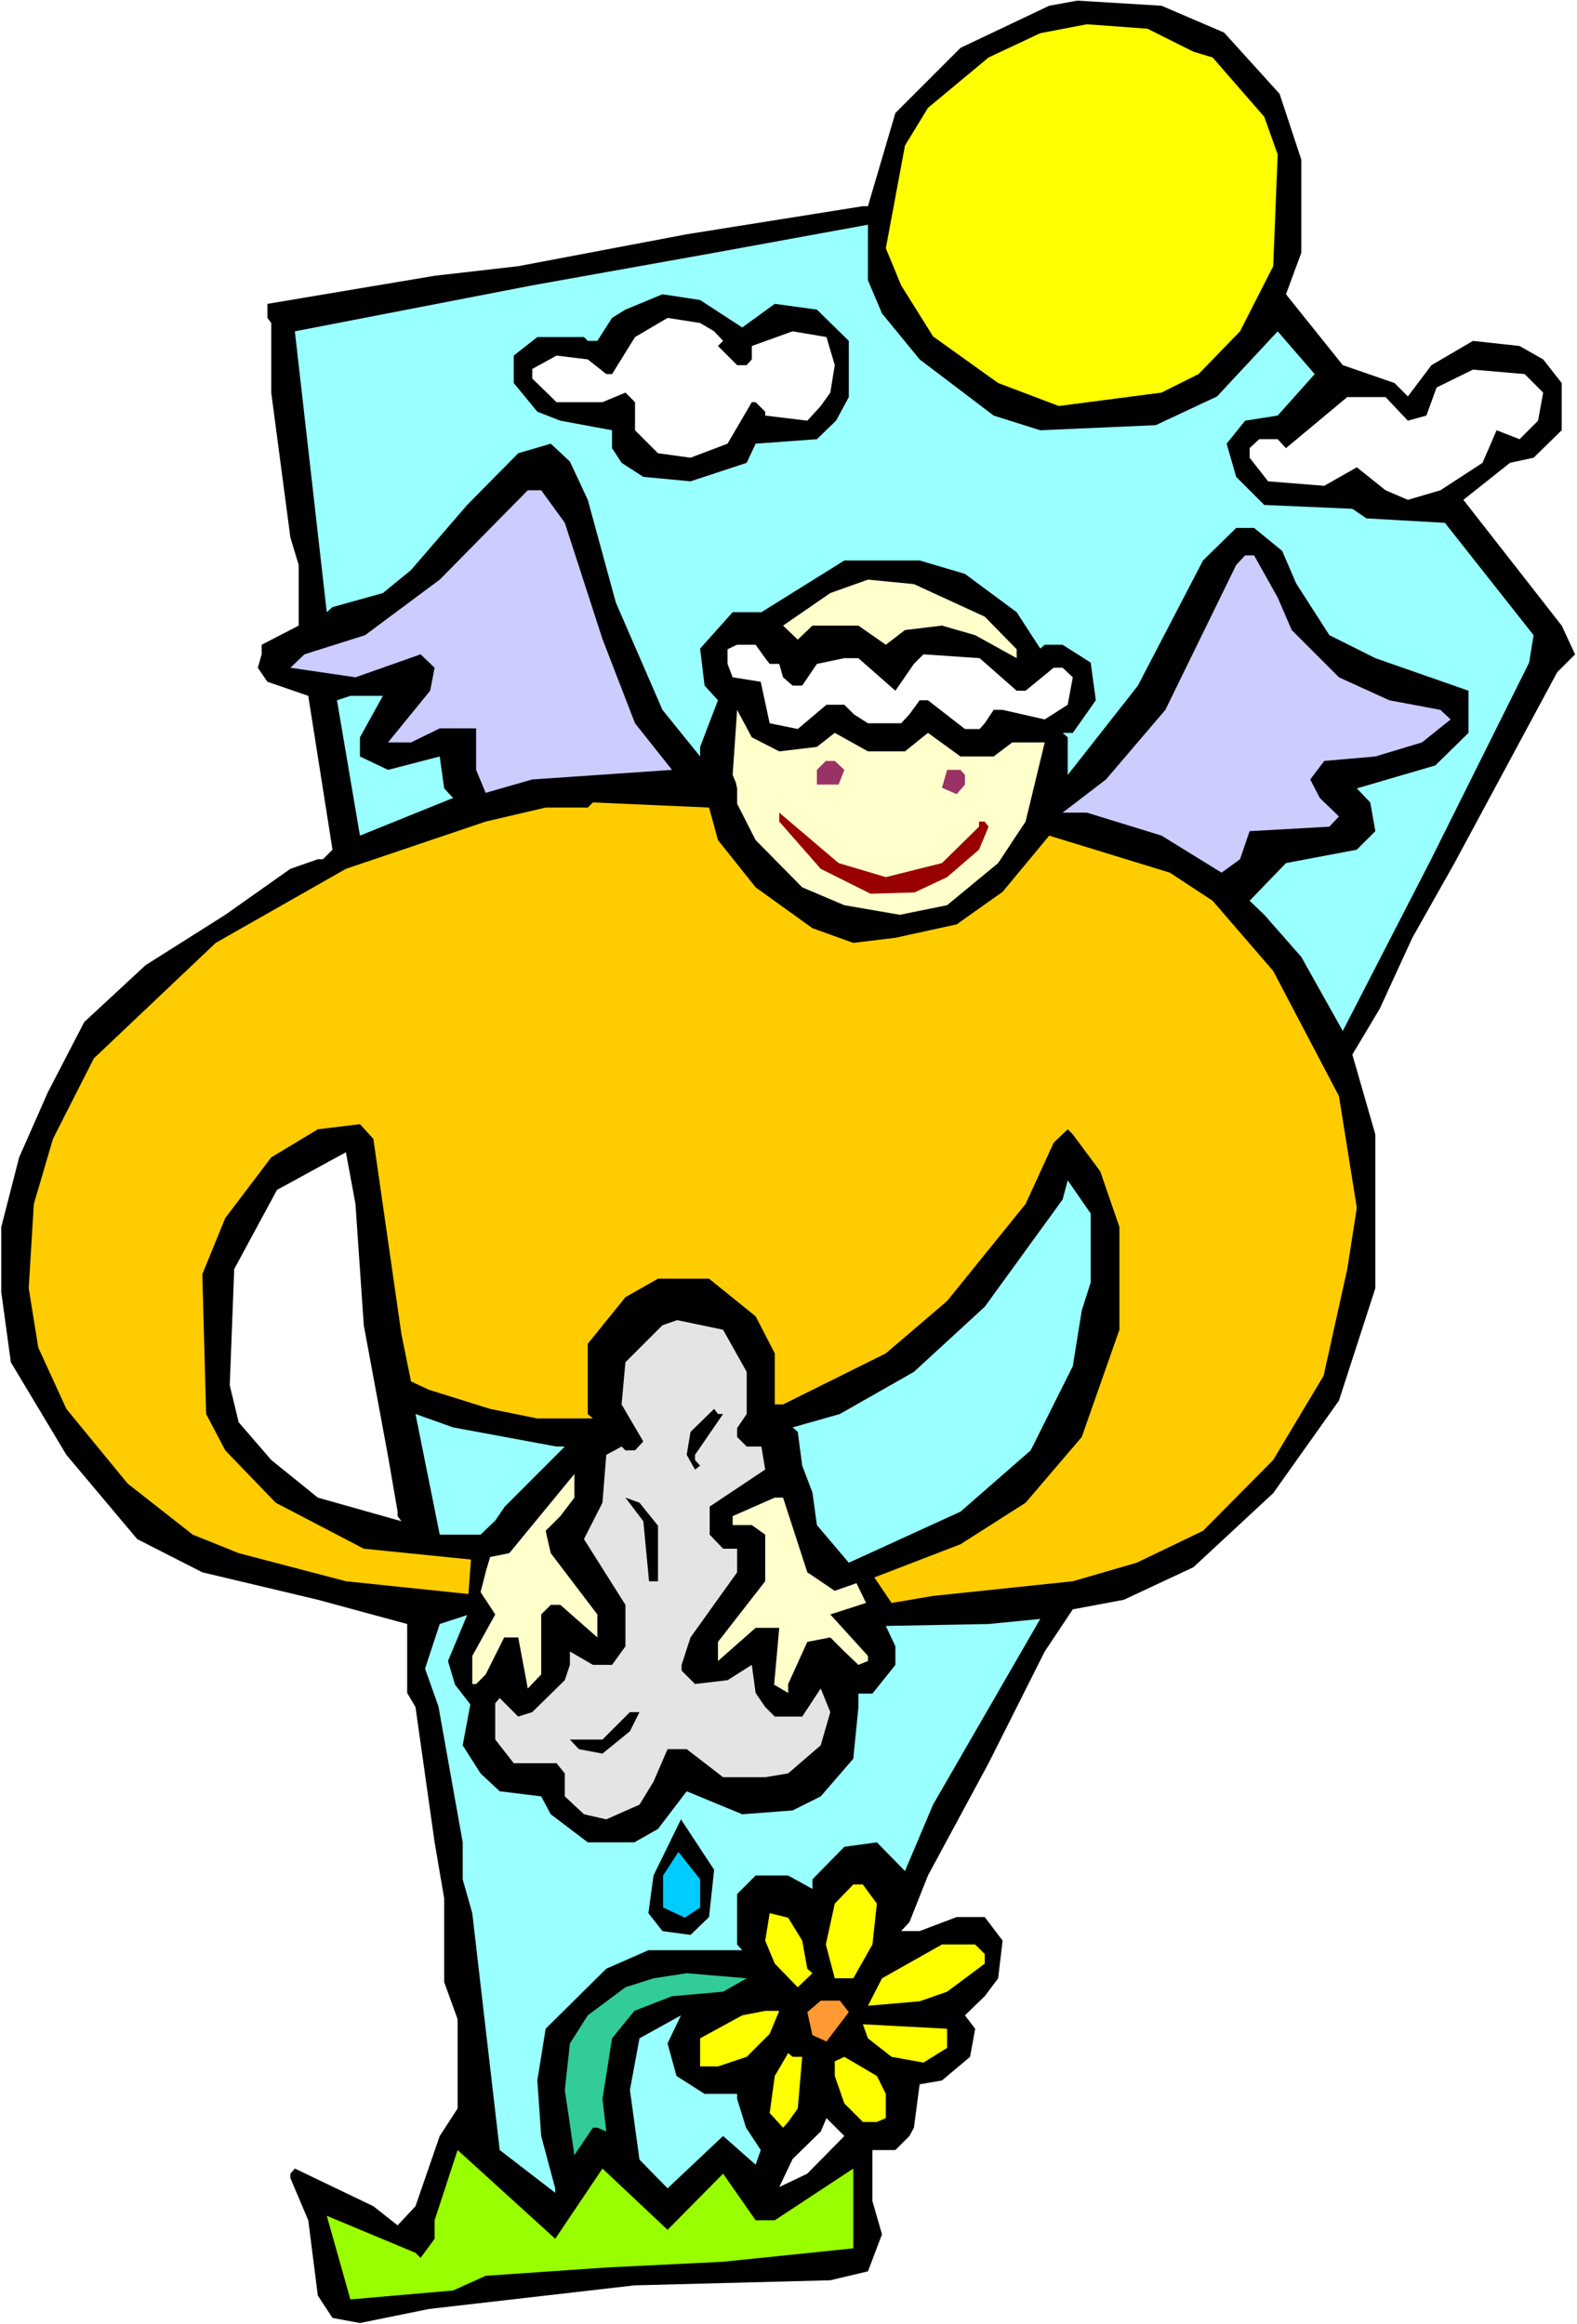
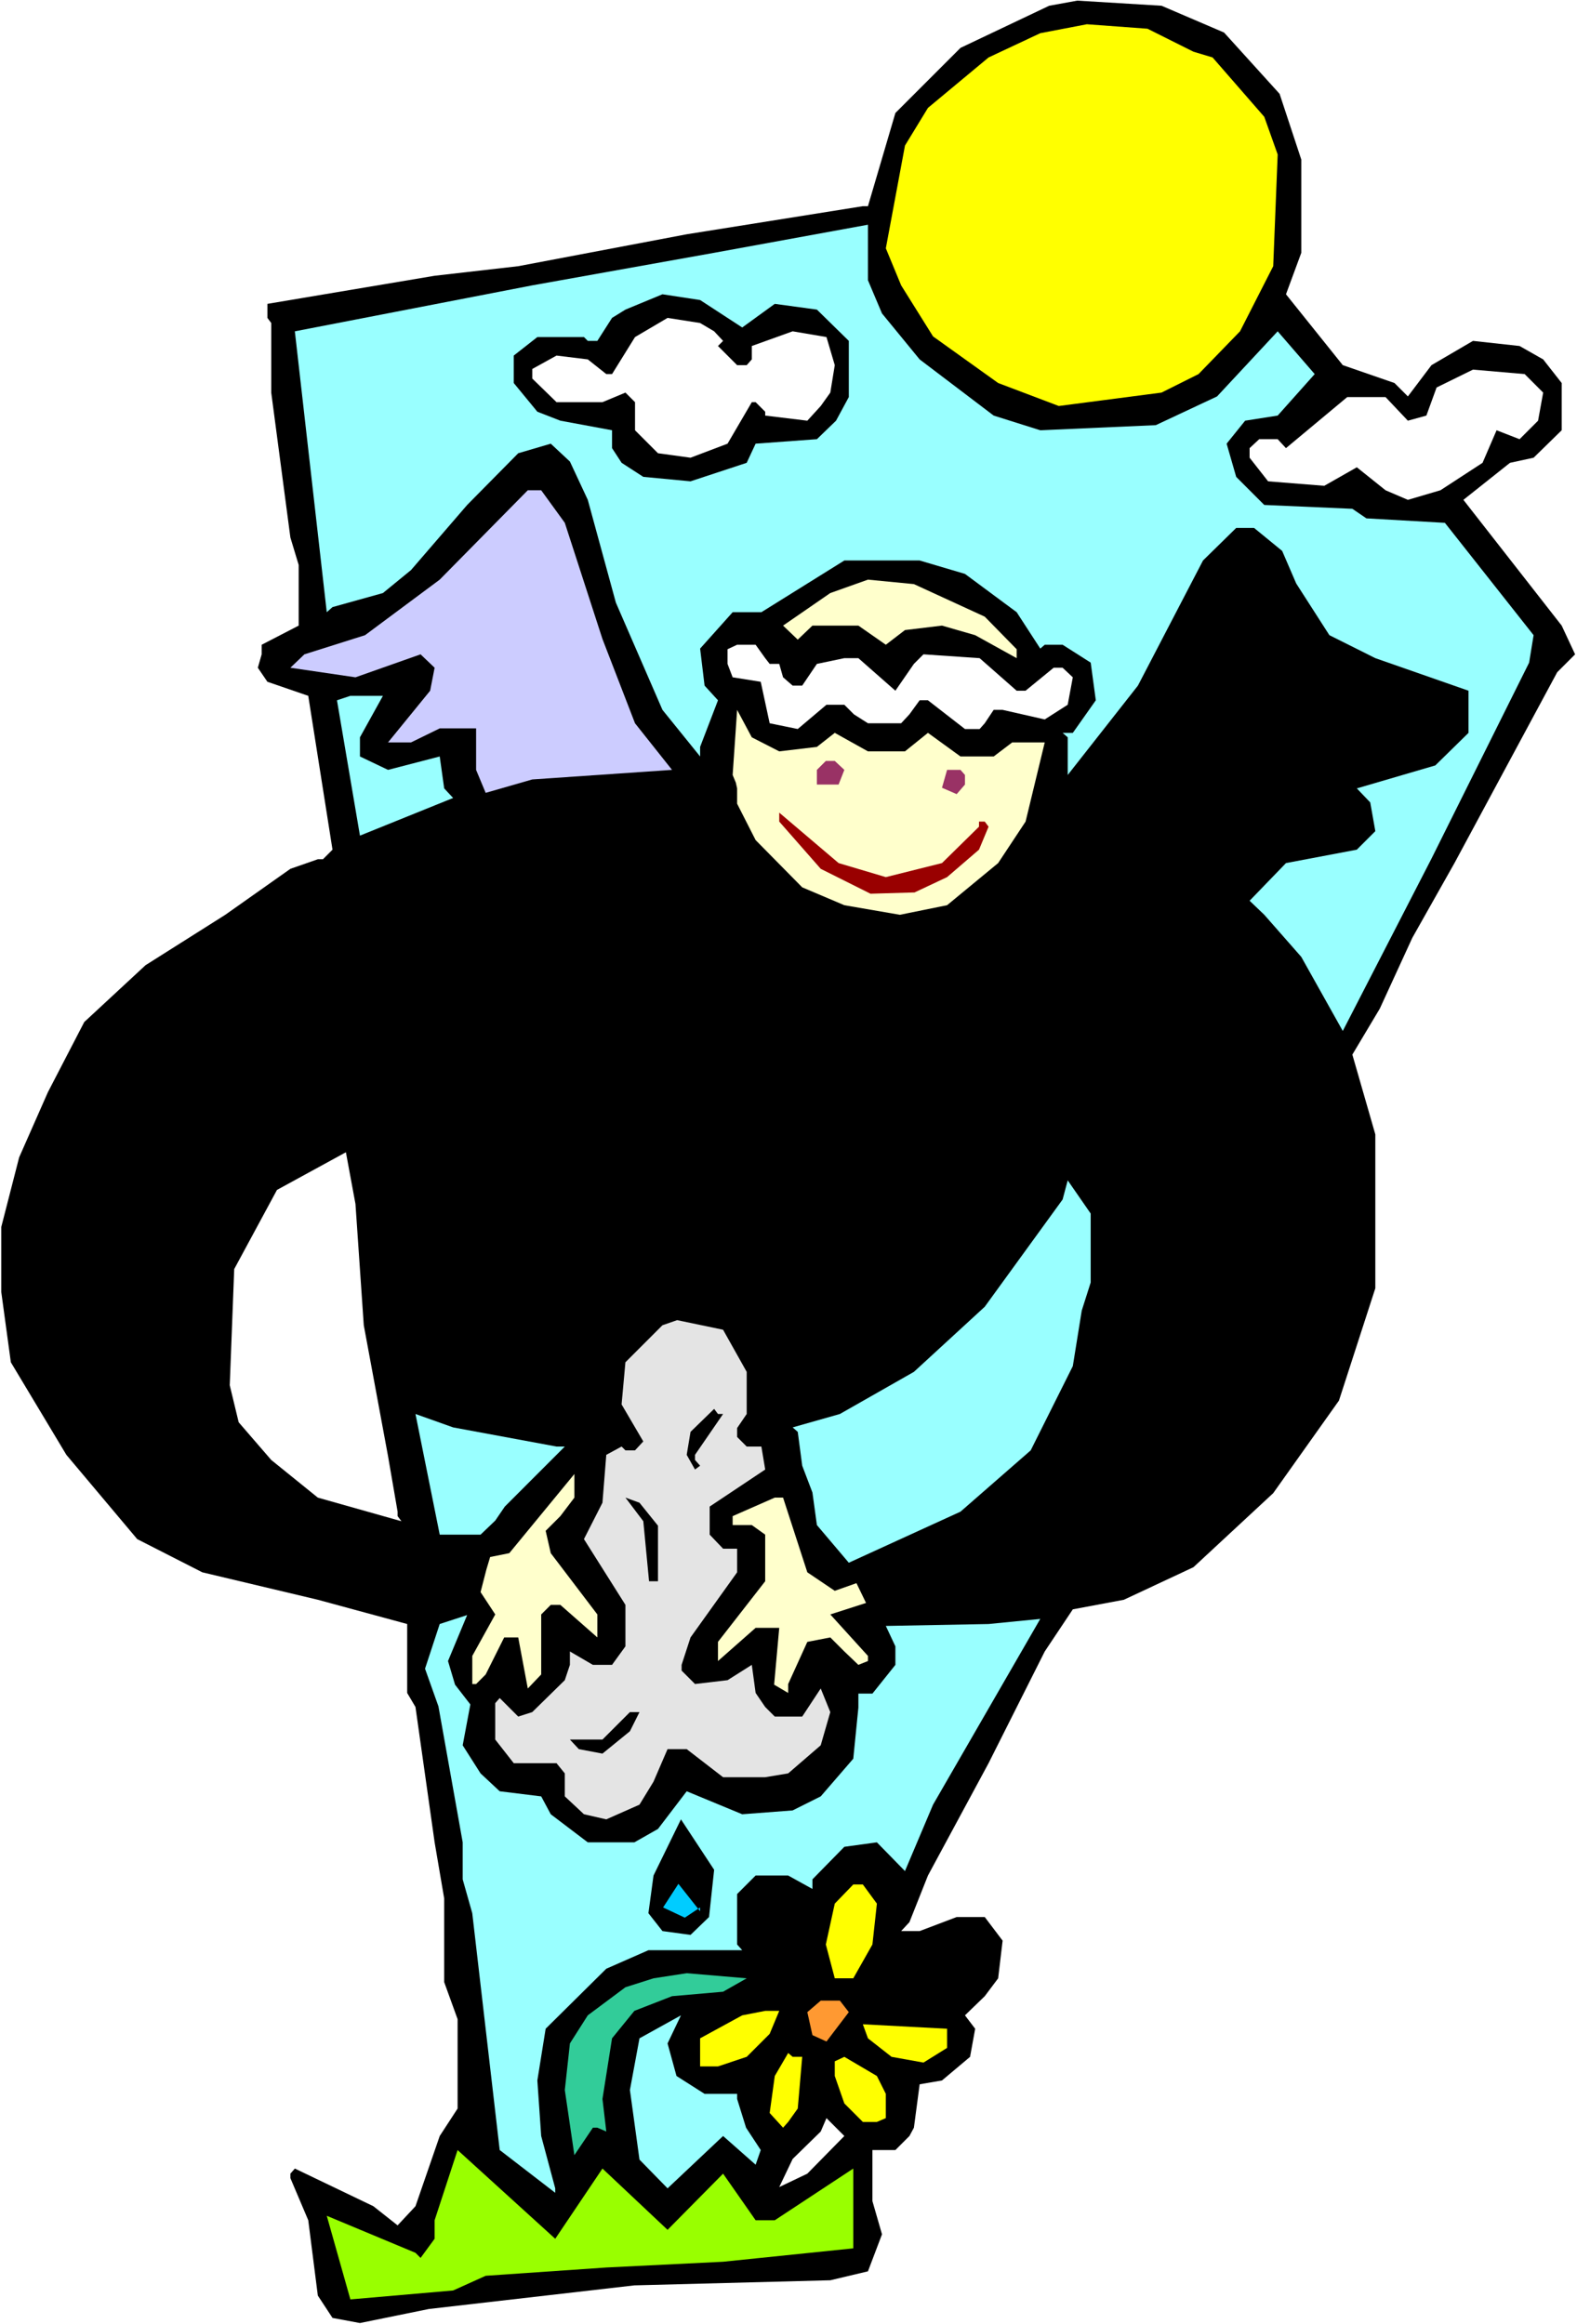
<svg xmlns="http://www.w3.org/2000/svg" xmlns:ns1="http://sodipodi.sourceforge.net/DTD/sodipodi-0.dtd" xmlns:ns2="http://www.inkscape.org/namespaces/inkscape" version="1.0" width="105.624mm" height="155.668mm" id="svg41" ns1:docname="Watering Flower.wmf">
  <rect width="100%" height="100%" fill="#808080" stroke="none" />
  <ns1:namedview id="namedview41" pagecolor="#ffffff" bordercolor="#000000" borderopacity="0.25" ns2:showpageshadow="2" ns2:pageopacity="0.0" ns2:pagecheckerboard="0" ns2:deskcolor="#d1d1d1" ns2:document-units="mm" />
  <defs id="defs1">
    <pattern id="WMFhbasepattern" patternUnits="userSpaceOnUse" width="6" height="6" x="0" y="0" />
  </defs>
  <path style="fill:#ffffff;fill-opacity:1;fill-rule:evenodd;stroke:none" d="M 0,588.353 H 399.208 V 0 H 0 Z" id="path1" />
  <path style="fill:#000000;fill-opacity:1;fill-rule:evenodd;stroke:none" d="m 309.867,8.241 14.055,15.513 5.493,16.644 v 23.592 l -3.877,10.503 14.379,17.937 13.086,4.525 3.393,3.393 5.978,-7.918 10.501,-6.14 11.794,1.293 5.978,3.393 4.685,5.979 v 11.958 l -7.109,6.948 -5.978,1.293 -11.794,9.372 24.88,31.833 3.393,7.272 -4.524,4.525 -26.011,48.316 -10.663,18.906 -8.239,17.937 -6.947,11.635 5.816,20.199 v 38.943 l -9.209,28.44 -16.64,23.431 -20.195,18.745 -17.61,8.241 -12.925,2.424 -7.109,10.665 -14.217,28.278 -15.348,28.44 -4.685,11.796 -2.1,2.262 h 4.685 l 9.37,-3.555 h 7.109 l 4.524,5.979 -1.131,9.534 -3.393,4.525 -5.008,4.848 2.585,3.393 -1.292,7.11 -7.109,5.979 -5.654,0.97 -1.454,10.988 -1.131,2.101 -3.554,3.555 h -5.816 v 12.927 l 2.423,8.403 -3.554,9.372 -9.532,2.262 -49.598,1.293 -52.021,5.979 -17.448,3.555 -6.947,-1.293 -3.716,-5.656 -2.423,-19.068 -4.524,-10.665 v -1.131 l 1.131,-1.293 19.872,9.534 6.139,4.848 4.524,-4.848 6.139,-17.775 4.524,-6.948 v -22.623 l -3.393,-9.372 v -21.168 l -2.423,-14.22 -4.847,-34.257 -2.1,-3.555 V 411.088 L 80.456,404.947 51.214,397.999 34.735,389.596 16.802,368.266 2.746,344.835 0.323,327.06 V 310.578 L 4.847,292.965 l 7.27,-16.482 9.209,-17.775 15.509,-14.382 20.195,-12.766 16.479,-11.635 6.947,-2.424 h 1.292 l 2.423,-2.424 -6.139,-38.943 -10.34,-3.555 -2.423,-3.555 0.969,-3.393 v -2.424 l 9.37,-4.848 V 143.008 L 73.509,136.06 68.662,99.379 V 81.765 L 67.692,80.472 v -3.555 l 42.328,-7.11 21.164,-2.424 42.651,-8.08 44.59,-7.11 h 1.292 l 6.947,-23.592 16.479,-16.482 22.456,-10.665 7.109,-1.293 21.326,1.293 z" id="path2" />
  <path style="fill:#ffff00;fill-opacity:1;fill-rule:evenodd;stroke:none" d="m 302.112,13.089 4.847,1.454 13.086,15.028 3.393,9.534 -1.131,28.278 -8.401,16.482 -10.501,10.827 -9.37,4.686 -26.011,3.393 -15.348,-5.817 -16.479,-11.796 -8.078,-12.927 -3.877,-9.372 4.847,-26.016 5.816,-9.534 15.348,-12.766 13.086,-6.14 11.794,-2.262 15.348,1.131 z" id="path3" />
  <path style="fill:#99ffff;fill-opacity:1;fill-rule:evenodd;stroke:none" d="m 223.272,79.341 9.532,11.635 18.741,14.22 11.794,3.717 29.242,-1.293 15.509,-7.272 15.348,-16.482 9.37,10.827 -9.37,10.503 -8.239,1.293 -4.685,5.817 2.423,8.403 7.109,7.11 22.295,0.97 3.554,2.424 19.872,1.131 22.456,28.44 -1.131,6.948 -24.718,49.608 -22.456,43.63 -10.501,-18.745 -9.37,-10.665 -3.716,-3.555 9.209,-9.534 17.933,-3.393 4.685,-4.686 -1.292,-7.272 -3.393,-3.555 19.872,-5.817 8.401,-8.241 v -10.665 l -23.587,-8.241 -11.632,-5.817 -8.401,-13.089 -3.554,-8.241 -7.109,-5.817 h -4.524 l -8.401,8.241 -16.479,31.672 -17.771,22.623 v -9.534 l -1.292,-1.131 h 2.585 l 5.816,-8.241 -1.292,-9.534 -7.109,-4.525 h -4.524 l -1.131,0.97 -5.978,-9.211 -13.086,-9.695 -11.471,-3.393 h -19.064 l -21.002,13.089 h -7.27 l -8.239,9.211 1.131,9.372 3.393,3.717 -4.524,11.796 v 2.424 l -9.532,-11.796 -11.794,-27.147 -7.109,-26.016 -4.524,-9.695 -4.847,-4.525 -8.239,2.424 -12.925,13.089 -14.217,16.482 -7.109,5.817 -12.763,3.555 -1.454,1.293 -8.078,-71.1 60.099,-11.635 46.044,-8.241 38.935,-7.11 v 14.058 z" id="path4" />
  <path style="fill:#000000;fill-opacity:1;fill-rule:evenodd;stroke:none" d="m 187.891,82.896 8.239,-5.979 10.663,1.454 8.078,7.918 v 14.22 l -3.231,5.979 -4.847,4.686 -15.509,1.131 -2.262,4.848 -14.217,4.686 -11.955,-1.131 -5.493,-3.555 -2.423,-3.717 v -4.525 l -13.086,-2.424 -5.816,-2.262 -5.978,-7.272 v -6.948 l 5.978,-4.686 h 11.794 l 0.969,0.97 h 2.423 l 3.716,-5.817 3.393,-2.101 9.37,-3.878 9.532,1.454 z" id="path5" />
  <path style="fill:#ffffff;fill-opacity:1;fill-rule:evenodd;stroke:none" d="m 180.783,83.866 2.262,2.424 -1.292,1.293 4.847,4.848 h 2.423 l 1.292,-1.454 v -3.393 l 10.34,-3.717 8.563,1.454 2.1,7.11 -1.131,6.948 -2.423,3.393 -3.393,3.717 -10.663,-1.293 v -0.97 l -2.423,-2.424 h -0.969 l -6.139,10.503 -9.37,3.555 -8.239,-1.131 -5.816,-5.817 v -7.11 l -2.423,-2.424 -5.816,2.424 h -11.632 l -6.139,-5.979 v -2.424 l 6.139,-3.393 7.916,0.97 4.685,3.717 h 1.454 l 5.816,-9.372 8.239,-4.848 8.239,1.293 z" id="path6" />
  <path style="fill:#ffffff;fill-opacity:1;fill-rule:evenodd;stroke:none" d="m 390.645,99.379 -1.292,7.11 -4.685,4.686 -5.816,-2.262 -3.554,8.241 -10.663,6.948 -8.239,2.424 -5.654,-2.424 -7.27,-5.817 -8.239,4.686 -14.217,-1.131 -4.685,-5.979 v -2.424 l 2.423,-2.262 h 4.685 l 2.1,2.262 15.509,-12.927 h 9.693 l 5.654,5.979 4.685,-1.293 2.585,-7.11 9.209,-4.525 13.086,1.131 z" id="path7" />
  <path style="fill:#ccccff;fill-opacity:1;fill-rule:evenodd;stroke:none" d="m 142.978,132.343 9.532,29.41 8.239,21.33 9.37,11.796 -35.381,2.424 -11.794,3.393 -2.423,-5.817 v -10.503 h -9.209 l -7.27,3.555 h -5.816 l 10.663,-13.089 1.131,-5.817 -3.554,-3.393 -16.479,5.817 -16.479,-2.424 3.554,-3.393 15.348,-4.848 18.902,-14.058 22.295,-22.623 h 3.393 z" id="path8" />
-   <path style="fill:#ccccff;fill-opacity:1;fill-rule:evenodd;stroke:none" d="m 323.438,151.249 3.554,8.241 11.955,11.958 12.763,5.817 12.925,2.424 2.585,2.424 -7.27,5.817 -11.794,3.555 -12.925,1.131 -3.554,4.686 2.423,4.686 4.847,4.686 -2.423,2.585 -20.195,1.131 -2.423,7.11 -4.685,3.393 -15.186,-9.372 -18.902,-5.817 h -6.139 l 10.986,-8.403 15.025,-17.613 17.933,-36.681 2.262,-2.424 h 2.262 z" id="path9" />
  <path style="fill:#ffffcc;fill-opacity:1;fill-rule:evenodd;stroke:none" d="m 249.283,156.097 8.078,8.241 v 2.262 l -10.501,-5.817 -8.401,-2.424 -9.37,1.131 -4.847,3.717 -6.947,-4.848 h -11.632 l -3.716,3.555 -3.716,-3.555 11.955,-8.241 9.532,-3.393 11.632,1.131 z" id="path10" />
  <path style="fill:#ffffff;fill-opacity:1;fill-rule:evenodd;stroke:none" d="m 193.707,166.6 1.131,1.454 h 2.423 l 0.969,3.393 2.423,2.101 h 2.423 l 3.716,-5.494 6.947,-1.454 h 3.554 l 9.37,8.241 4.685,-6.787 2.423,-2.424 14.217,0.97 9.37,8.241 h 2.262 l 7.109,-5.817 h 2.262 l 2.585,2.424 -1.292,6.948 -5.816,3.717 -10.663,-2.424 h -2.262 l -2.262,3.393 -1.292,1.454 h -3.716 l -9.37,-7.272 h -2.1 l -2.585,3.555 -2.1,2.262 h -8.401 l -3.554,-2.262 -2.423,-2.424 h -4.524 l -7.27,6.14 -7.109,-1.454 -2.262,-10.503 -7.109,-1.131 -1.292,-3.393 v -3.717 l 2.423,-1.131 h 4.685 z" id="path11" />
  <path style="fill:#99ffff;fill-opacity:1;fill-rule:evenodd;stroke:none" d="m 91.118,186.638 v 4.848 l 7.109,3.393 13.086,-3.393 1.131,8.08 2.262,2.424 -23.587,9.534 -5.816,-34.257 3.393,-1.131 h 8.239 z" id="path12" />
  <path style="fill:#ffffcc;fill-opacity:1;fill-rule:evenodd;stroke:none" d="m 197.261,190.193 9.532,-1.131 4.524,-3.555 8.401,4.686 h 9.37 l 5.816,-4.686 8.239,5.979 h 8.401 l 4.685,-3.555 h 8.239 l -4.847,20.037 -6.947,10.503 -12.925,10.665 -11.955,2.424 -14.055,-2.424 -10.663,-4.525 -11.794,-11.958 -4.685,-9.211 v -3.878 l -0.323,-1.454 -0.808,-1.939 1.131,-16.482 3.716,6.948 z" id="path13" />
  <path style="fill:#993265;fill-opacity:1;fill-rule:evenodd;stroke:none" d="m 213.74,194.879 -1.454,3.717 h -5.493 v -3.717 l 2.262,-2.262 h 2.262 z" id="path14" />
  <path style="fill:#993265;fill-opacity:1;fill-rule:evenodd;stroke:none" d="m 244.275,196.172 v 2.424 l -2.1,2.424 -3.716,-1.616 1.292,-4.525 h 3.393 z" id="path15" />
-   <path style="fill:#ffcc00;fill-opacity:1;fill-rule:evenodd;stroke:none" d="m 181.752,212.654 9.532,11.958 14.379,10.342 10.34,3.717 10.663,-1.293 15.509,-3.393 11.632,-8.241 11.794,-14.22 30.534,9.372 10.824,7.11 15.348,17.775 16.64,31.672 4.524,28.278 -2.423,15.513 -5.978,26.986 -12.763,21.33 -17.771,17.937 -16.802,8.08 -16.156,4.686 -35.381,3.717 -10.501,1.778 -4.362,-6.464 21.81,-8.403 16.479,-10.503 14.217,-16.644 9.532,-27.147 v -26.016 l -4.847,-14.058 -6.947,-9.372 -1.292,-1.293 -3.554,3.393 -7.109,15.513 -19.872,24.562 -15.509,13.25 -26.011,12.927 h -2.1 v -12.927 l -4.847,-9.372 -11.794,-9.534 h -12.925 l -8.239,4.686 -9.532,11.796 v 17.775 l 1.292,1.131 h -14.055 l -11.955,-2.424 -15.509,-4.848 -4.524,-2.101 -2.423,-11.958 -7.109,-49.447 -3.393,-3.717 -10.663,1.293 -11.794,7.11 -11.632,15.351 -5.816,14.22 0.969,35.388 4.847,9.211 12.763,13.25 22.295,11.635 27.142,2.747 -0.646,8.726 L 87.564,400.261 60.422,393.151 48.79,388.465 32.311,375.538 16.802,356.632 9.693,341.119 7.27,326.091 8.563,304.761 13.409,288.279 23.749,267.918 54.606,238.67 87.564,219.926 l 35.381,-11.958 15.186,-3.555 h 10.663 l 1.292,-1.293 29.403,1.293 z" id="path16" />
  <path style="fill:#990000;fill-opacity:1;fill-rule:evenodd;stroke:none" d="m 224.241,222.026 14.217,-3.555 9.37,-9.211 v -1.293 h 1.454 l 0.969,1.293 -2.423,5.817 -8.078,6.948 -8.239,3.878 -11.147,0.323 -12.601,-6.302 -10.501,-11.958 v -2.262 l 15.025,12.766 z" id="path17" />
  <path style="fill:#ffffff;fill-opacity:1;fill-rule:evenodd;stroke:none" d="m 92.088,335.463 6.139,33.126 2.423,14.058 v 1.131 l 0.969,1.293 -21.164,-5.979 -11.794,-9.534 -8.239,-9.534 -2.262,-9.372 1.131,-29.41 10.824,-20.037 17.448,-9.534 2.423,13.089 z" id="path18" />
  <path style="fill:#99ffff;fill-opacity:1;fill-rule:evenodd;stroke:none" d="m 276.101,324.637 -2.262,7.11 -2.262,14.058 -10.663,21.33 -17.771,15.513 -28.273,12.927 -8.078,-9.534 -1.131,-8.241 -2.585,-6.787 -1.131,-8.564 -1.292,-1.131 11.955,-3.393 18.741,-10.665 17.933,-16.482 19.71,-27.147 1.292,-4.848 5.816,8.403 z" id="path19" />
  <path style="fill:#e4e4e4;fill-opacity:1;fill-rule:evenodd;stroke:none" d="m 189.022,347.259 v 10.665 l -2.423,3.555 v 2.262 l 2.423,2.424 h 3.716 l 0.969,5.817 -14.055,9.372 v 7.11 l 3.393,3.555 h 3.554 v 5.979 l -11.794,16.482 -2.262,6.948 v 1.454 l 3.393,3.393 8.239,-0.97 6.139,-3.878 0.969,7.11 2.423,3.555 2.423,2.424 h 6.947 l 4.685,-7.11 2.423,5.979 -2.423,8.403 -8.239,7.11 -5.816,0.97 h -10.663 l -9.209,-7.11 h -4.847 l -3.554,8.241 -3.554,5.817 -8.401,3.717 -5.654,-1.293 -4.847,-4.525 v -5.817 l -2.1,-2.585 h -10.824 l -4.685,-5.979 v -9.211 l 1.131,-1.293 4.685,4.686 3.554,-1.131 8.239,-8.08 1.292,-3.878 v -3.393 l 5.816,3.393 h 4.847 l 3.393,-4.686 v -10.503 l -10.501,-16.644 4.685,-9.211 0.969,-12.119 3.877,-2.101 0.969,0.97 h 2.423 l 2.1,-2.262 -5.493,-9.372 0.969,-10.665 9.37,-9.372 3.716,-1.293 11.632,2.424 z" id="path20" />
  <path style="fill:#000000;fill-opacity:1;fill-rule:evenodd;stroke:none" d="m 183.044,357.924 -7.109,10.342 v 1.293 l 1.292,1.454 -1.292,0.97 -2.1,-3.717 0.969,-5.817 5.978,-5.817 0.969,1.293 z" id="path21" />
  <path style="fill:#99ffff;fill-opacity:1;fill-rule:evenodd;stroke:none" d="m 140.878,366.165 h 2.1 l -15.186,15.19 -2.423,3.555 -3.716,3.555 h -10.34 l -6.139,-30.541 9.532,3.393 z" id="path22" />
  <path style="fill:#ffffcc;fill-opacity:1;fill-rule:evenodd;stroke:none" d="m 141.847,383.779 -3.716,3.717 1.292,5.656 11.794,15.513 v 5.817 l -9.37,-8.241 h -2.423 l -2.423,2.424 v 15.19 l -3.393,3.555 -2.423,-12.927 h -3.554 l -4.685,9.372 -2.423,2.424 h -0.969 v -7.11 l 5.816,-10.503 -3.716,-5.656 1.454,-5.656 0.969,-3.232 4.847,-0.97 16.479,-20.037 v 5.979 z" id="path23" />
  <path style="fill:#000000;fill-opacity:1;fill-rule:evenodd;stroke:none" d="m 166.566,386.203 v 14.058 h -2.262 l -1.454,-15.19 -4.524,-5.979 3.554,1.293 z" id="path24" />
  <path style="fill:#ffffcc;fill-opacity:1;fill-rule:evenodd;stroke:none" d="m 204.37,397.999 6.947,4.686 5.493,-1.939 2.423,5.009 -9.047,2.909 9.532,10.503 v 1.293 l -2.423,0.97 -3.554,-3.393 -3.554,-3.555 -5.816,1.131 -4.847,10.665 v 2.262 l -3.554,-2.101 1.292,-14.382 h -5.978 l -9.532,8.403 v -4.848 l 11.955,-15.351 v -11.796 l -3.393,-2.424 h -4.847 v -2.262 l 10.663,-4.686 h 2.1 z" id="path25" />
  <path style="fill:#99ffff;fill-opacity:1;fill-rule:evenodd;stroke:none" d="m 115.19,426.439 3.877,5.009 -1.939,10.342 4.524,7.11 4.847,4.525 10.501,1.293 2.423,4.525 9.37,7.11 h 11.794 l 5.978,-3.393 7.27,-9.534 14.055,5.817 12.763,-0.97 7.109,-3.555 8.239,-9.534 1.292,-12.927 v -3.555 h 3.554 l 5.816,-7.272 v -4.686 l -2.423,-5.171 26.011,-0.485 13.086,-1.293 -27.142,47.023 -7.109,16.805 -7.109,-7.272 -8.239,1.131 -8.078,8.241 v 2.424 l -6.139,-3.393 h -8.239 l -4.685,4.686 v 12.766 l 1.292,1.454 h -23.749 l -10.663,4.686 -15.348,15.19 -2.1,13.089 0.969,14.058 3.554,13.25 v 1.131 l -14.055,-10.827 -6.947,-59.95 -2.423,-8.564 v -9.372 l -6.139,-34.419 -3.393,-9.534 3.716,-11.311 6.947,-2.262 -4.847,11.635 z" id="path26" />
  <path style="fill:#000000;fill-opacity:1;fill-rule:evenodd;stroke:none" d="m 159.457,438.235 -6.947,5.656 -5.978,-1.131 -2.262,-2.424 h 8.239 l 6.947,-6.948 h 2.423 z" id="path27" />
  <path style="fill:#000000;fill-opacity:1;fill-rule:evenodd;stroke:none" d="m 179.49,485.258 -4.685,4.525 -7.109,-0.97 -3.554,-4.525 1.292,-9.534 6.947,-14.22 8.401,12.766 z" id="path28" />
-   <path style="fill:#00ccff;fill-opacity:1;fill-rule:evenodd;stroke:none" d="m 177.228,482.834 -3.877,2.585 -5.493,-2.585 v -8.08 l 3.877,-5.979 5.493,6.948 z" id="path29" />
+   <path style="fill:#00ccff;fill-opacity:1;fill-rule:evenodd;stroke:none" d="m 177.228,482.834 -3.877,2.585 -5.493,-2.585 l 3.877,-5.979 5.493,6.948 z" id="path29" />
  <path style="fill:#ffff00;fill-opacity:1;fill-rule:evenodd;stroke:none" d="m 221.98,481.865 -1.131,10.342 -4.847,8.564 h -4.685 l -2.262,-8.564 2.262,-10.342 4.685,-4.848 h 2.423 z" id="path30" />
-   <path style="fill:#ffff00;fill-opacity:1;fill-rule:evenodd;stroke:none" d="m 203.077,491.237 1.292,7.11 1.292,1.131 -3.716,3.555 -5.816,-5.979 -2.423,-5.817 1.131,-6.948 4.685,1.131 z" id="path31" />
-   <path style="fill:#ffff00;fill-opacity:1;fill-rule:evenodd;stroke:none" d="m 249.283,494.63 v 2.424 l -9.532,7.11 -6.947,2.424 -13.086,1.131 3.554,-6.948 15.186,-8.564 h 8.401 z" id="path32" />
  <path style="fill:#32cc99;fill-opacity:1;fill-rule:evenodd;stroke:none" d="m 183.044,504.164 -12.925,1.131 -9.532,3.717 -5.654,6.948 -2.423,15.351 0.969,8.241 -2.262,-0.97 h -1.131 l -4.685,6.948 -2.423,-16.482 1.292,-11.796 4.524,-7.11 9.532,-7.11 7.109,-2.262 8.401,-1.293 15.186,1.293 z" id="path33" />
  <path style="fill:#ff9932;fill-opacity:1;fill-rule:evenodd;stroke:none" d="m 214.871,509.335 -5.654,7.433 -3.554,-1.616 -1.292,-5.817 3.393,-2.909 h 4.847 z" id="path34" />
  <path style="fill:#ffff00;fill-opacity:1;fill-rule:evenodd;stroke:none" d="m 194.838,514.829 -5.816,5.817 -7.27,2.424 h -4.524 v -7.11 l 10.663,-5.817 5.816,-1.131 h 3.554 z" id="path35" />
  <path style="fill:#99ffff;fill-opacity:1;fill-rule:evenodd;stroke:none" d="m 171.251,525.494 7.109,4.525 h 8.239 v 1.293 l 2.262,7.272 3.716,5.656 -1.292,3.717 -8.239,-7.272 -14.055,13.25 -7.109,-7.272 -2.423,-17.613 2.423,-13.089 10.501,-5.817 -3.393,7.11 z" id="path36" />
  <path style="fill:#ffff00;fill-opacity:1;fill-rule:evenodd;stroke:none" d="m 239.751,518.384 -5.978,3.717 -8.078,-1.454 -5.978,-4.686 -1.292,-3.555 21.326,1.131 z" id="path37" />
  <path style="fill:#ffff00;fill-opacity:1;fill-rule:evenodd;stroke:none" d="m 203.077,520.647 -1.131,13.089 -2.423,3.393 -1.292,1.454 -3.393,-3.717 1.292,-9.372 3.393,-5.817 1.131,0.97 z" id="path38" />
  <path style="fill:#ffff00;fill-opacity:1;fill-rule:evenodd;stroke:none" d="m 224.241,530.019 v 6.14 l -2.262,0.97 h -3.554 l -4.685,-4.686 -2.423,-6.948 v -3.717 l 2.423,-1.131 8.239,4.848 z" id="path39" />
  <path style="fill:#ffffff;fill-opacity:1;fill-rule:evenodd;stroke:none" d="m 204.37,550.218 -7.109,3.393 3.393,-7.11 7.109,-6.948 1.454,-3.393 4.524,4.525 z" id="path40" />
  <path style="fill:#99ff00;fill-opacity:1;fill-rule:evenodd;stroke:none" d="m 152.51,548.925 16.479,15.513 14.055,-14.22 8.239,11.796 h 4.847 l 19.872,-13.089 v 20.199 l -32.958,3.393 -29.565,1.454 -30.534,2.101 -8.239,3.717 -26.011,2.262 -5.978,-21.168 22.456,9.372 1.292,1.293 3.554,-4.848 v -4.686 l 5.816,-17.775 24.718,22.461 z" id="path41" />
</svg>